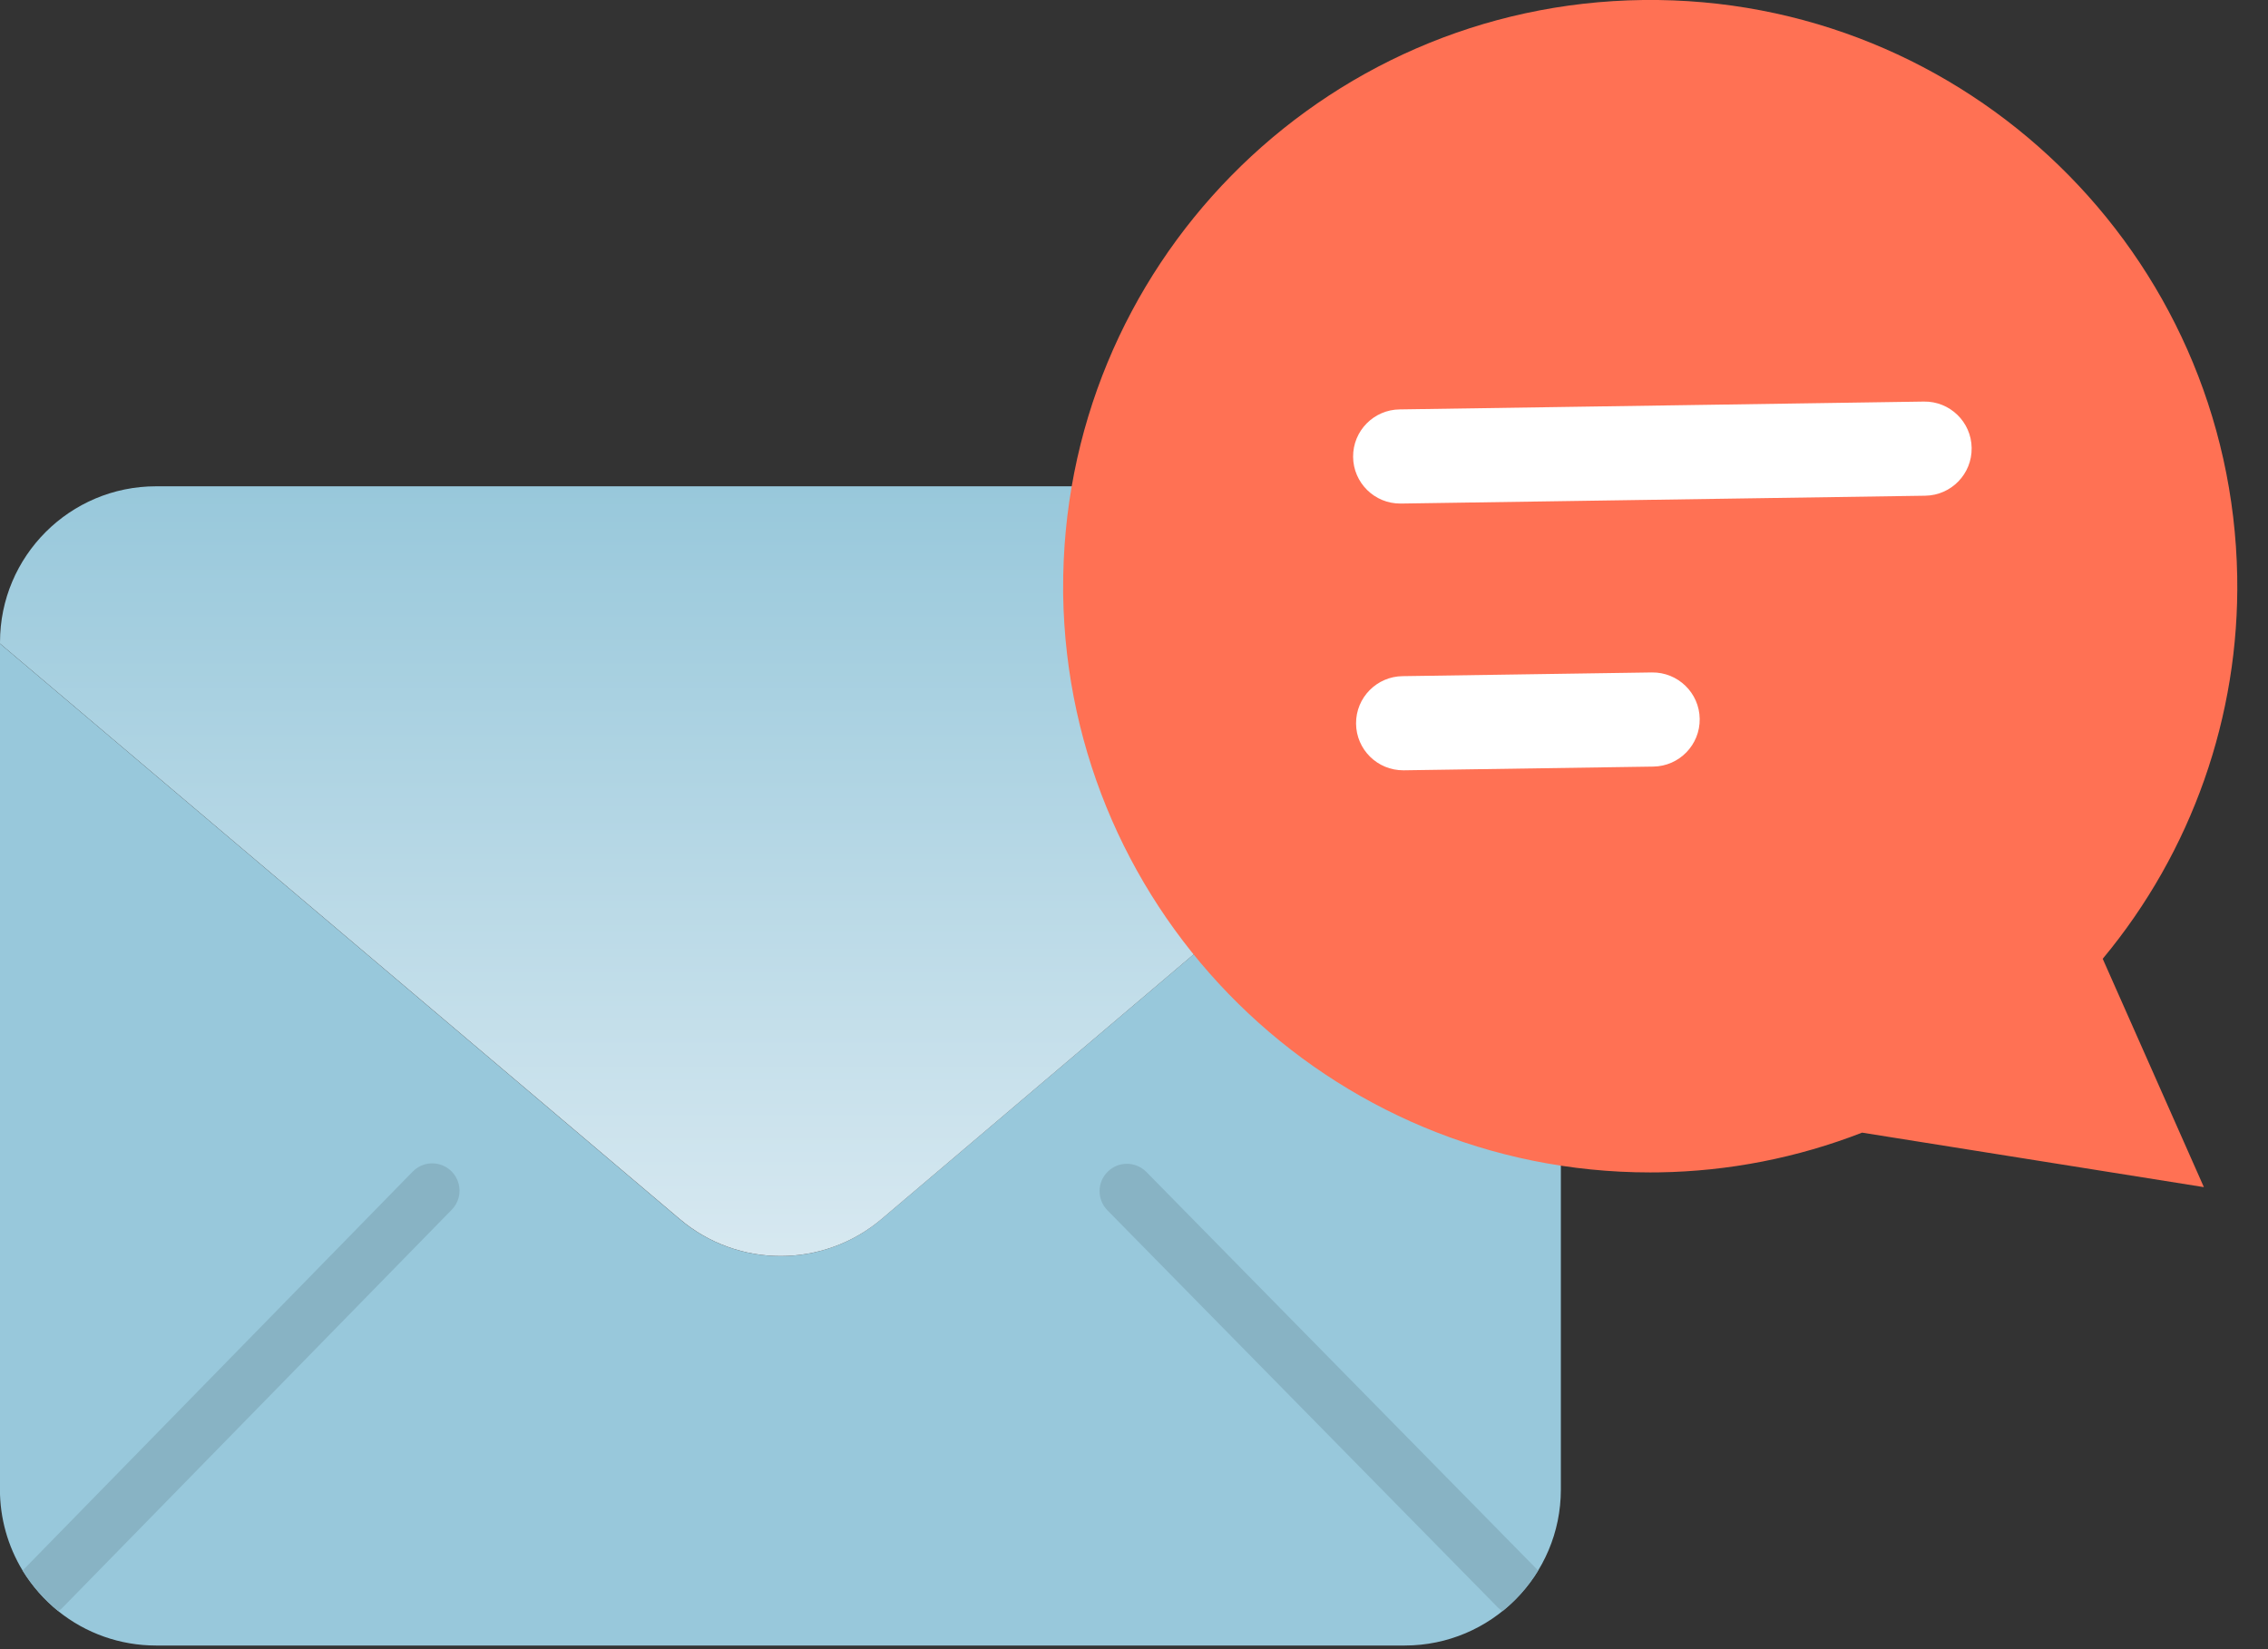
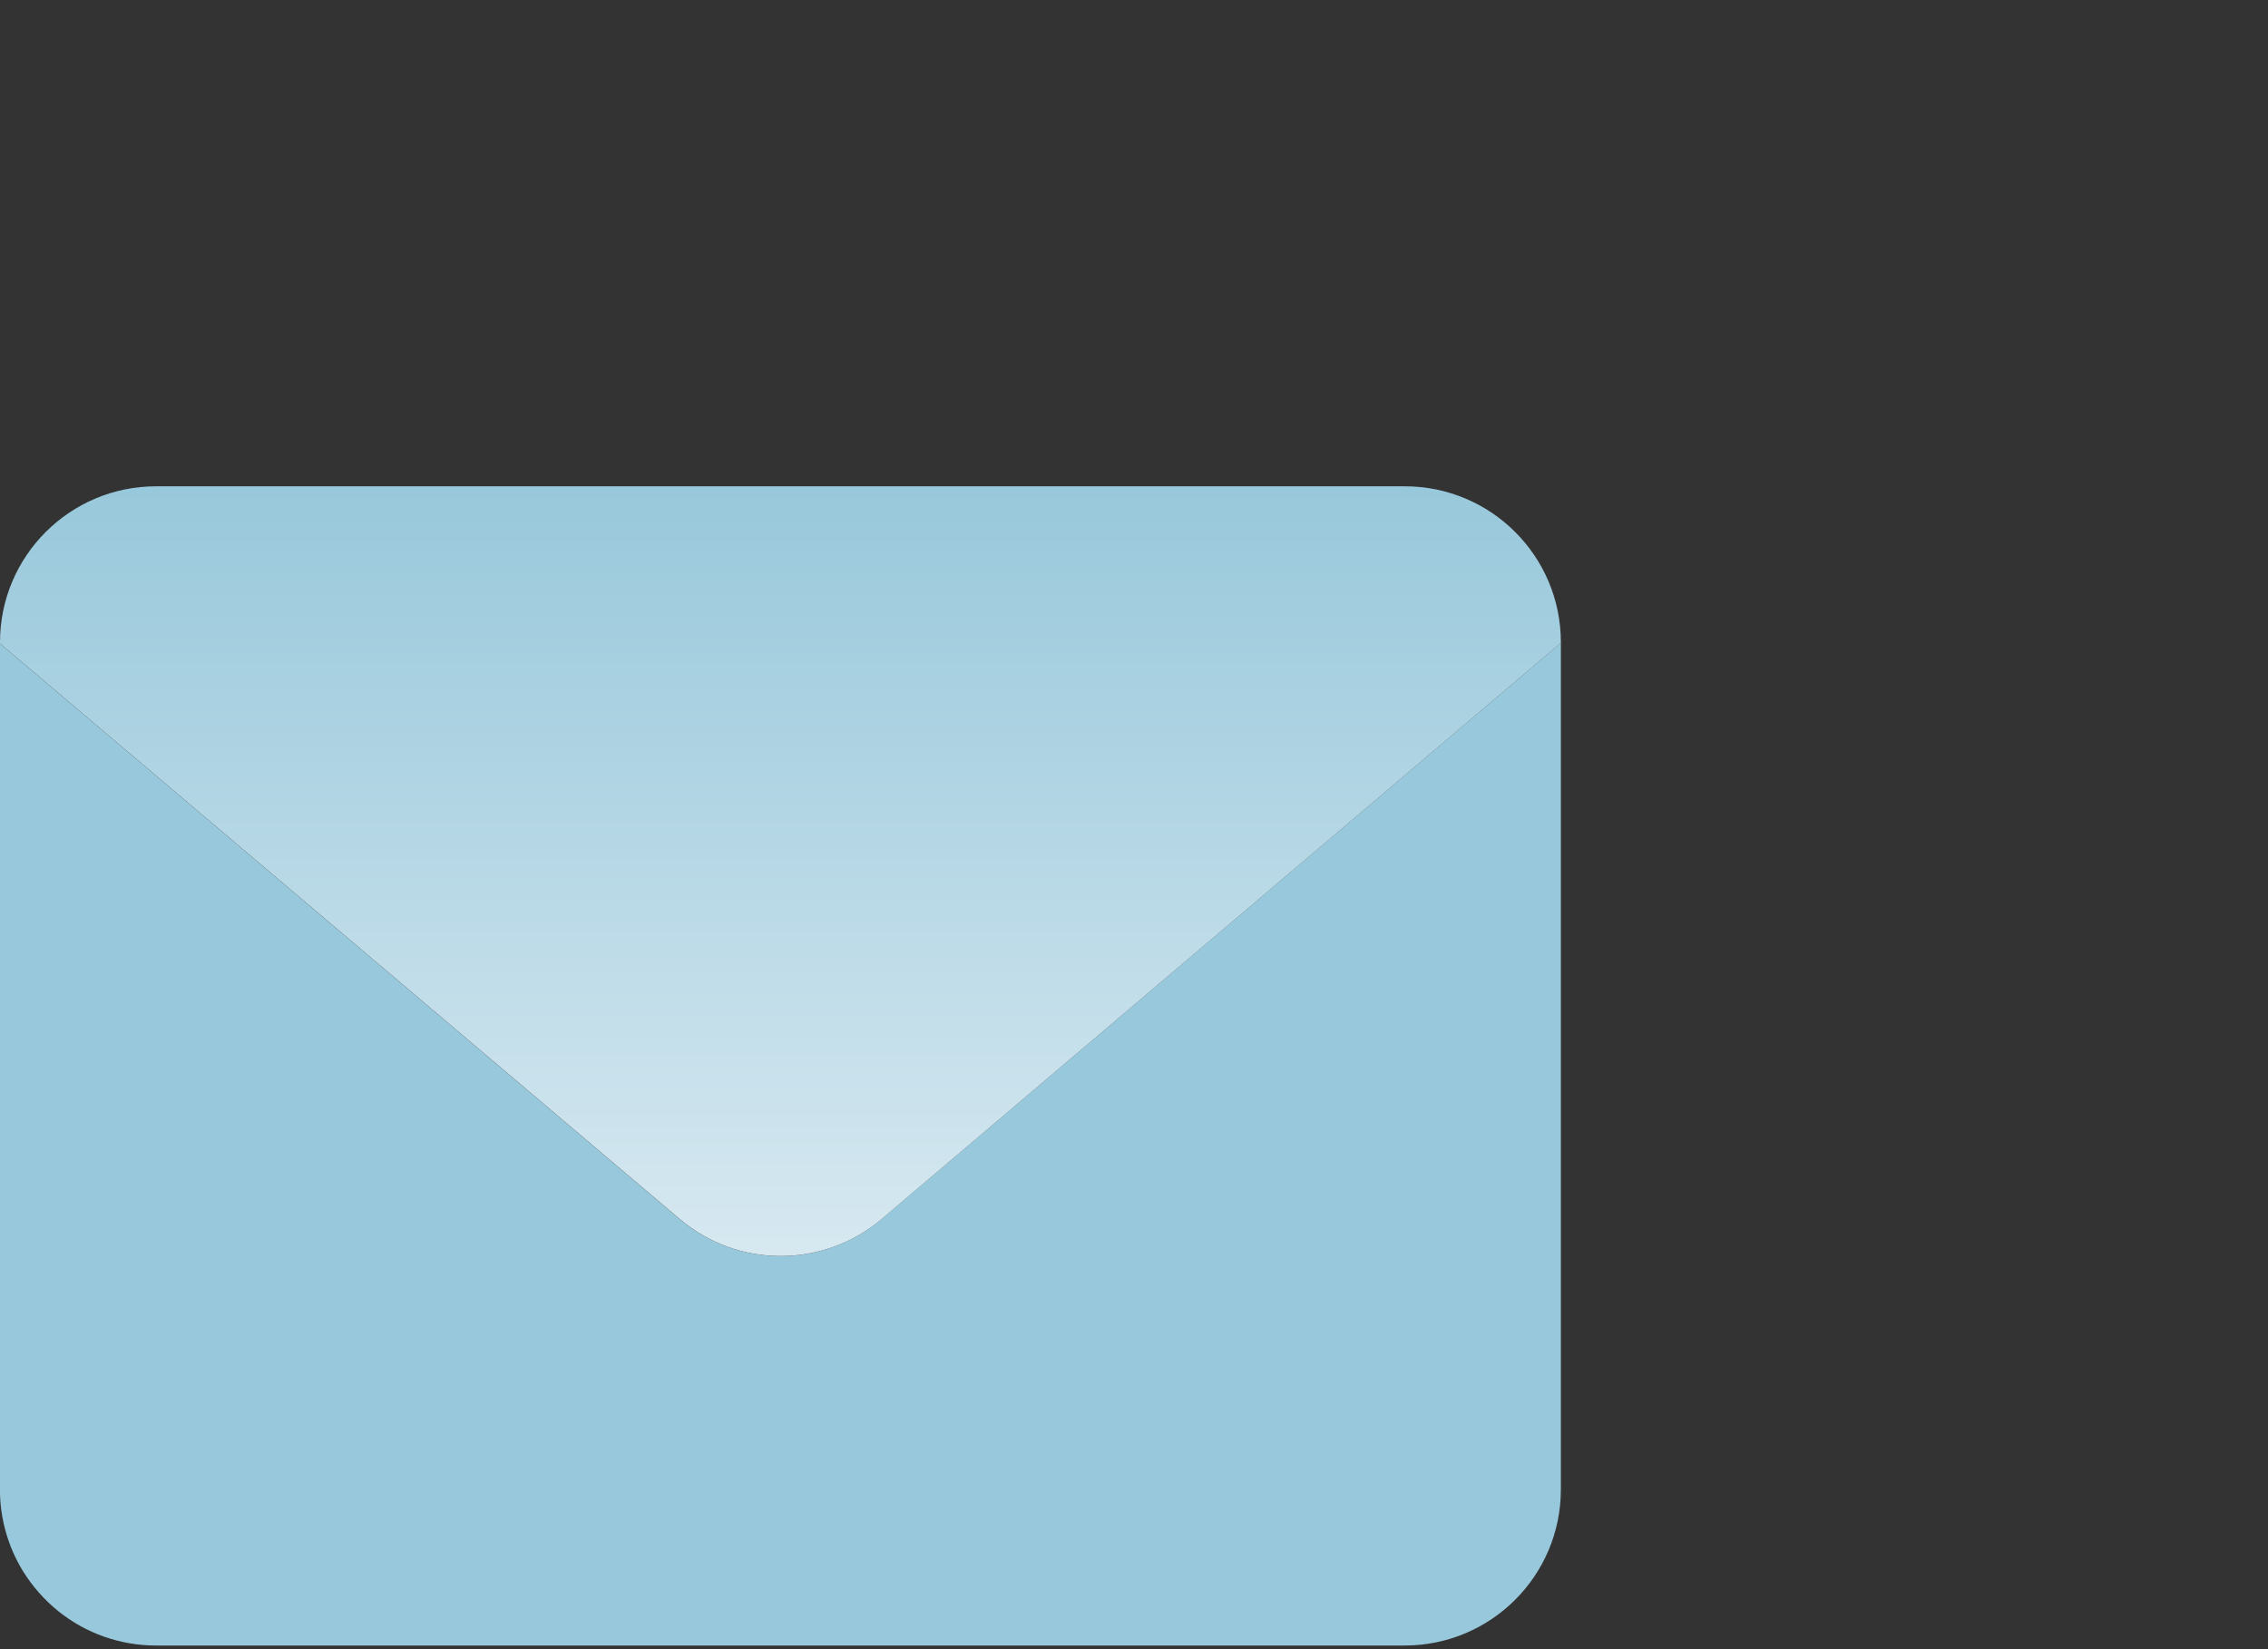
<svg xmlns="http://www.w3.org/2000/svg" width="33" height="24" viewBox="0 0 33 24">
  <rect x="0" y="0" width="33" height="24" fill="#333333" stroke="none" />
  <defs>
    <linearGradient id="vvx41l485a" x1="50%" x2="50%" y1="0%" y2="100%">
      <stop offset="0%" stop-color="#98C8DB" />
      <stop offset="100%" stop-color="#D8E9F1" />
    </linearGradient>
  </defs>
  <g fill="none" fill-rule="evenodd">
    <g fill-rule="nonzero">
      <g>
        <g>
          <g>
            <path fill="#98C8DB" d="M22.711 9.357v12.319c0 1.254-1.017 2.27-2.271 2.271H2.27c-.518 0-1.02-.176-1.423-.501-.205-.166-.38-.365-.518-.59-.216-.356-.33-.764-.33-1.18V9.366l9.891 8.376c.848.717 2.09.717 2.937-.002l9.883-8.383z" transform="translate(-47 -4598) translate(47 4282) translate(0 60) translate(0 256)" />
            <path fill="url(#vvx41l485a)" d="M22.711 9.347v.01l-9.883 8.383c-.847.718-2.09.719-2.937.001L0 9.366v-.019c0-1.254 1.017-2.27 2.271-2.27H20.44c1.254 0 2.271 1.016 2.271 2.27z" transform="translate(-47 -4598) translate(47 4282) translate(0 60) translate(0 256)" />
-             <path fill="#88B3C4" d="M22.38 22.857c-.138.226-.313.425-.519.59-.025-.016-.048-.034-.069-.056L16.11 17.61c-.15-.157-.148-.406.008-.559.155-.153.404-.152.559.001l5.683 5.783.02.023zM6.57 17.608l-5.652 5.78c-.02.023-.044.042-.07.058-.205-.166-.38-.365-.518-.59l.02-.022 5.652-5.781c.099-.104.245-.146.384-.111.139.035.248.141.286.28.038.137 0 .285-.102.386z" transform="translate(-47 -4598) translate(47 4282) translate(0 60) translate(0 256)" />
-             <path fill="#FF7154" d="M32.552 8.392c.035 2.028-.66 4.002-1.957 5.561l1.472 3.323-4.973-.793c-.943.367-1.944.563-2.956.578l-.128.001c-4.667 0-8.47-3.747-8.541-8.414v-.053C15.439 3.896 19.21.057 23.909 0c4.699-.056 8.56 3.693 8.643 8.39z" transform="translate(-47 -4598) translate(47 4282) translate(0 60) translate(0 256)" />
            <g fill="#FFF">
-               <path d="M.736 1.742c-.378.003-.687-.302-.69-.68C.043.684.348.375.726.372L8.351.258c.378-.006.69.296.695.674.006.379-.296.69-.675.696l-7.624.114H.736zM.779 5.624c-.379.002-.687-.302-.69-.68-.003-.378.302-.687.68-.69L4.394 4.2c.378-.005.69.297.695.675.006.378-.297.69-.675.695l-3.625.054H.78z" transform="translate(-47 -4598) translate(47 4282) translate(0 60) translate(0 256) translate(19.642 5.586)" />
-             </g>
+               </g>
          </g>
        </g>
      </g>
    </g>
  </g>
</svg>